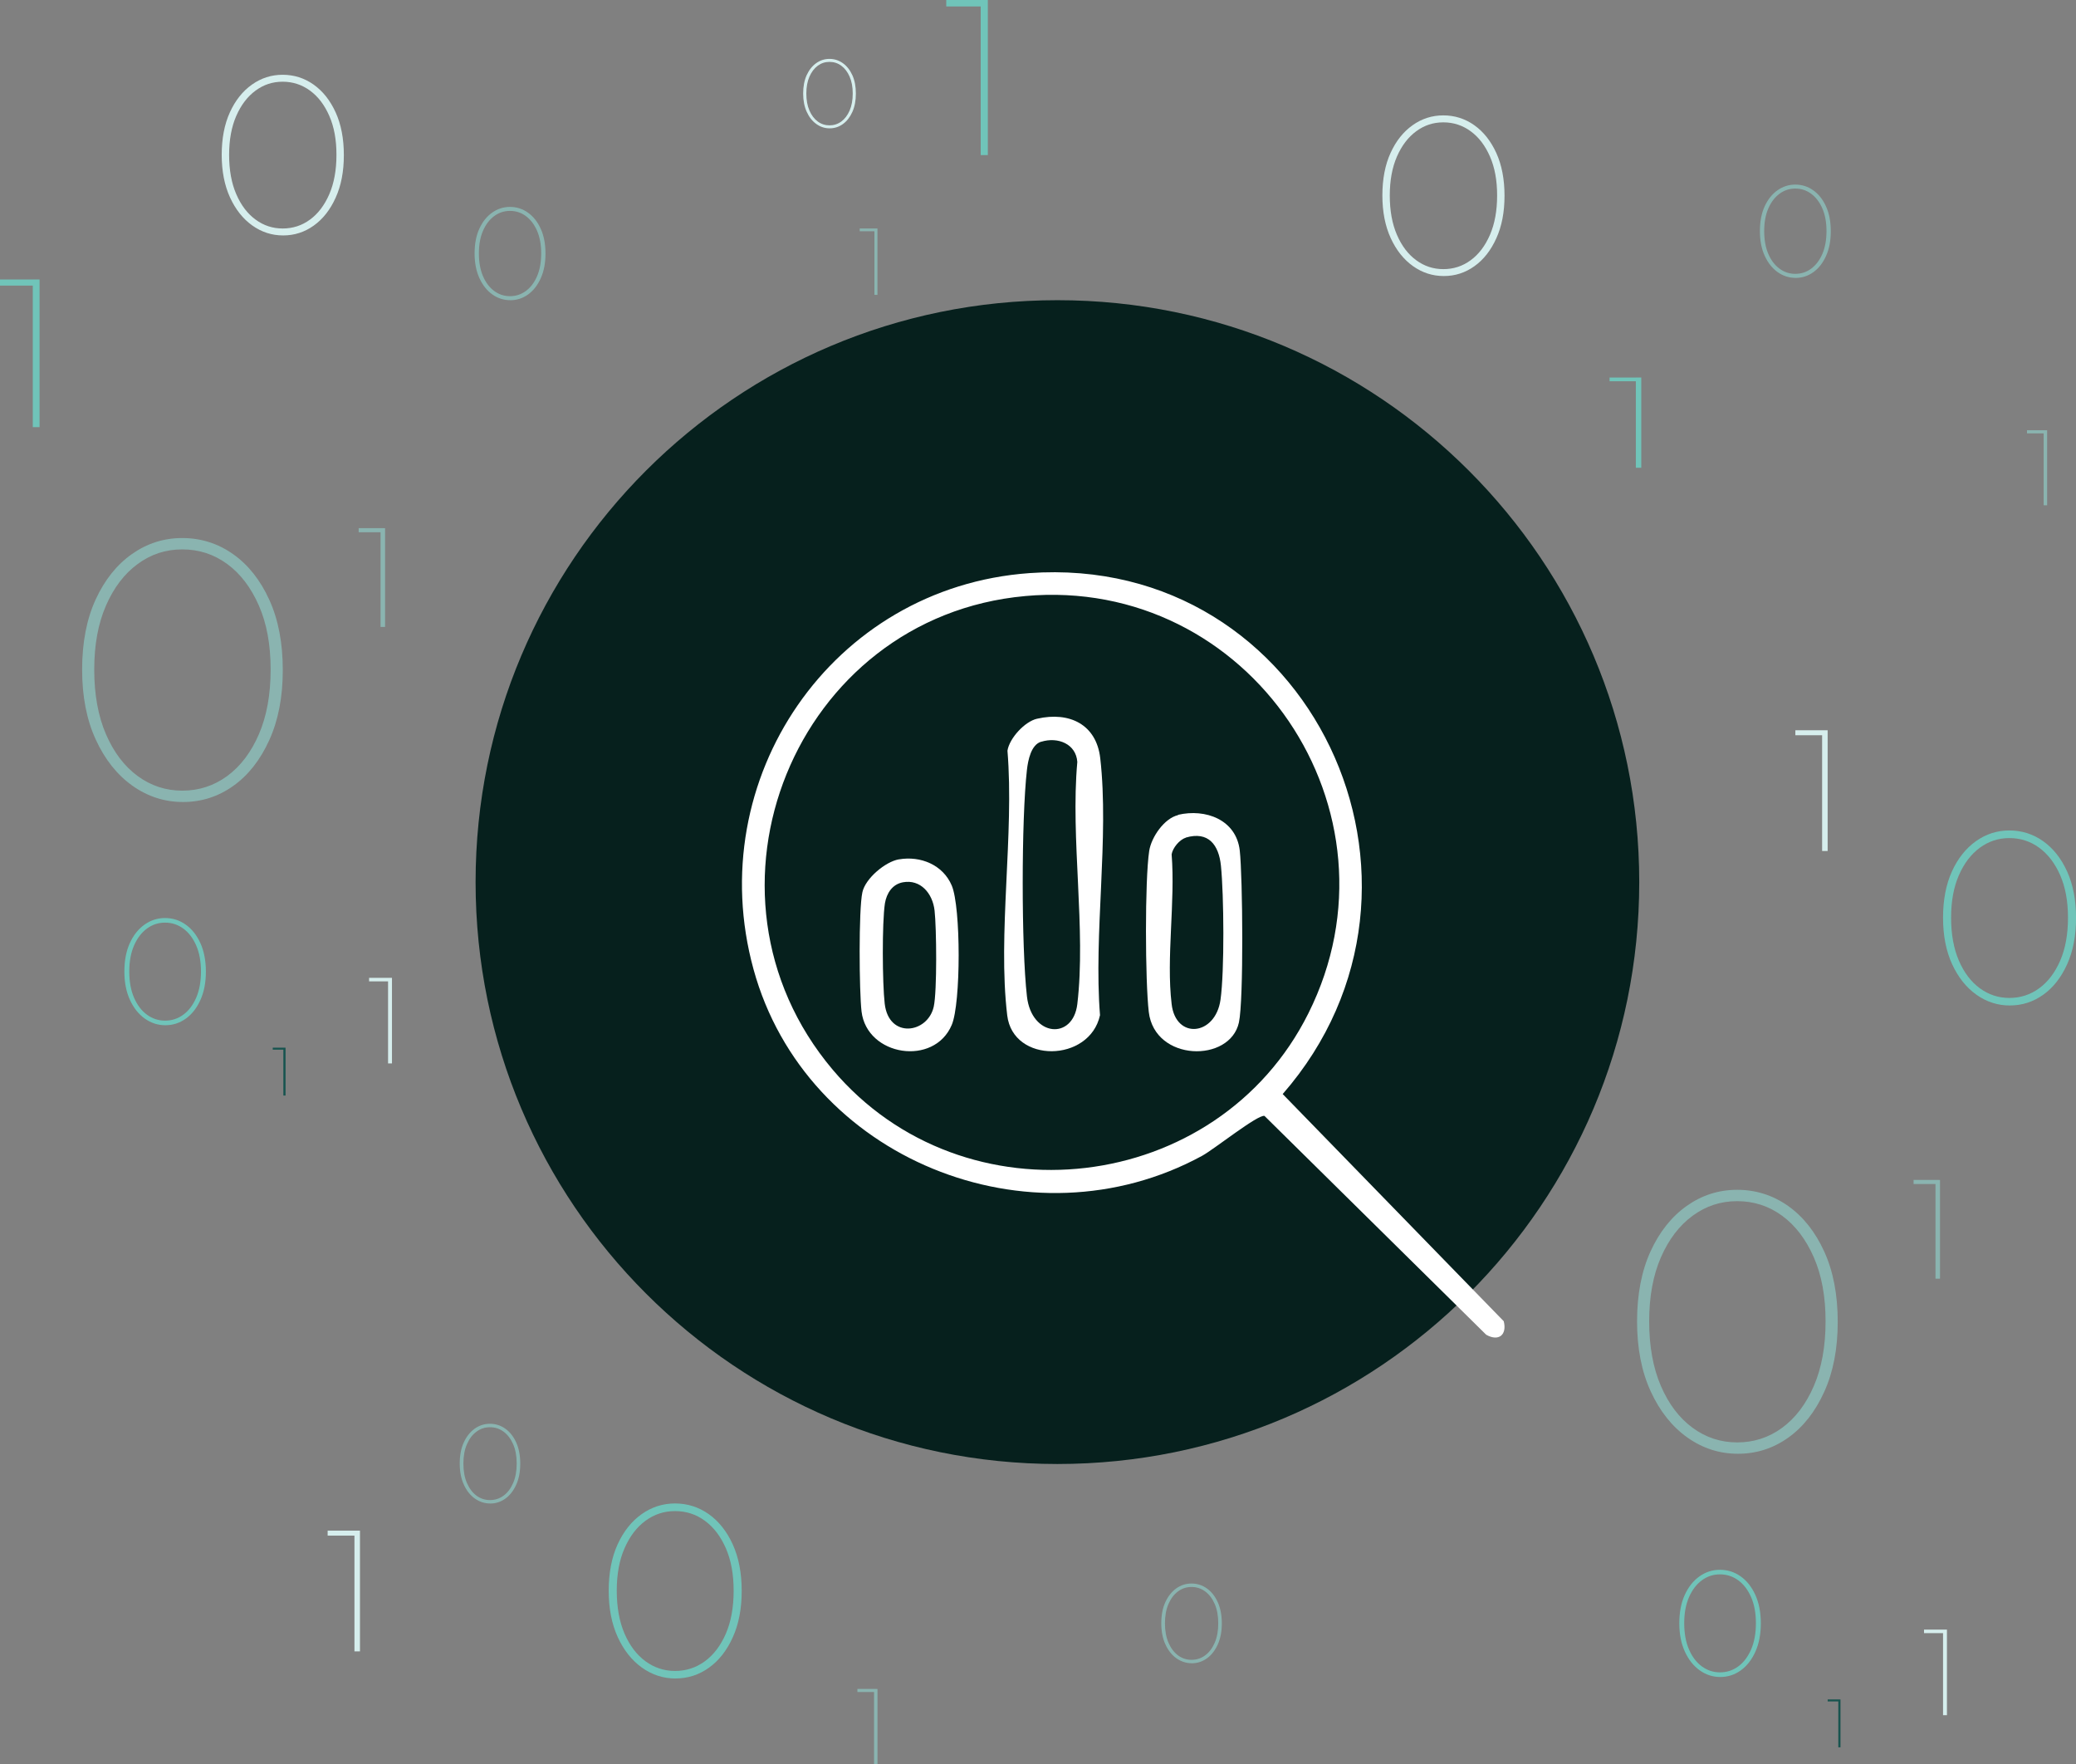
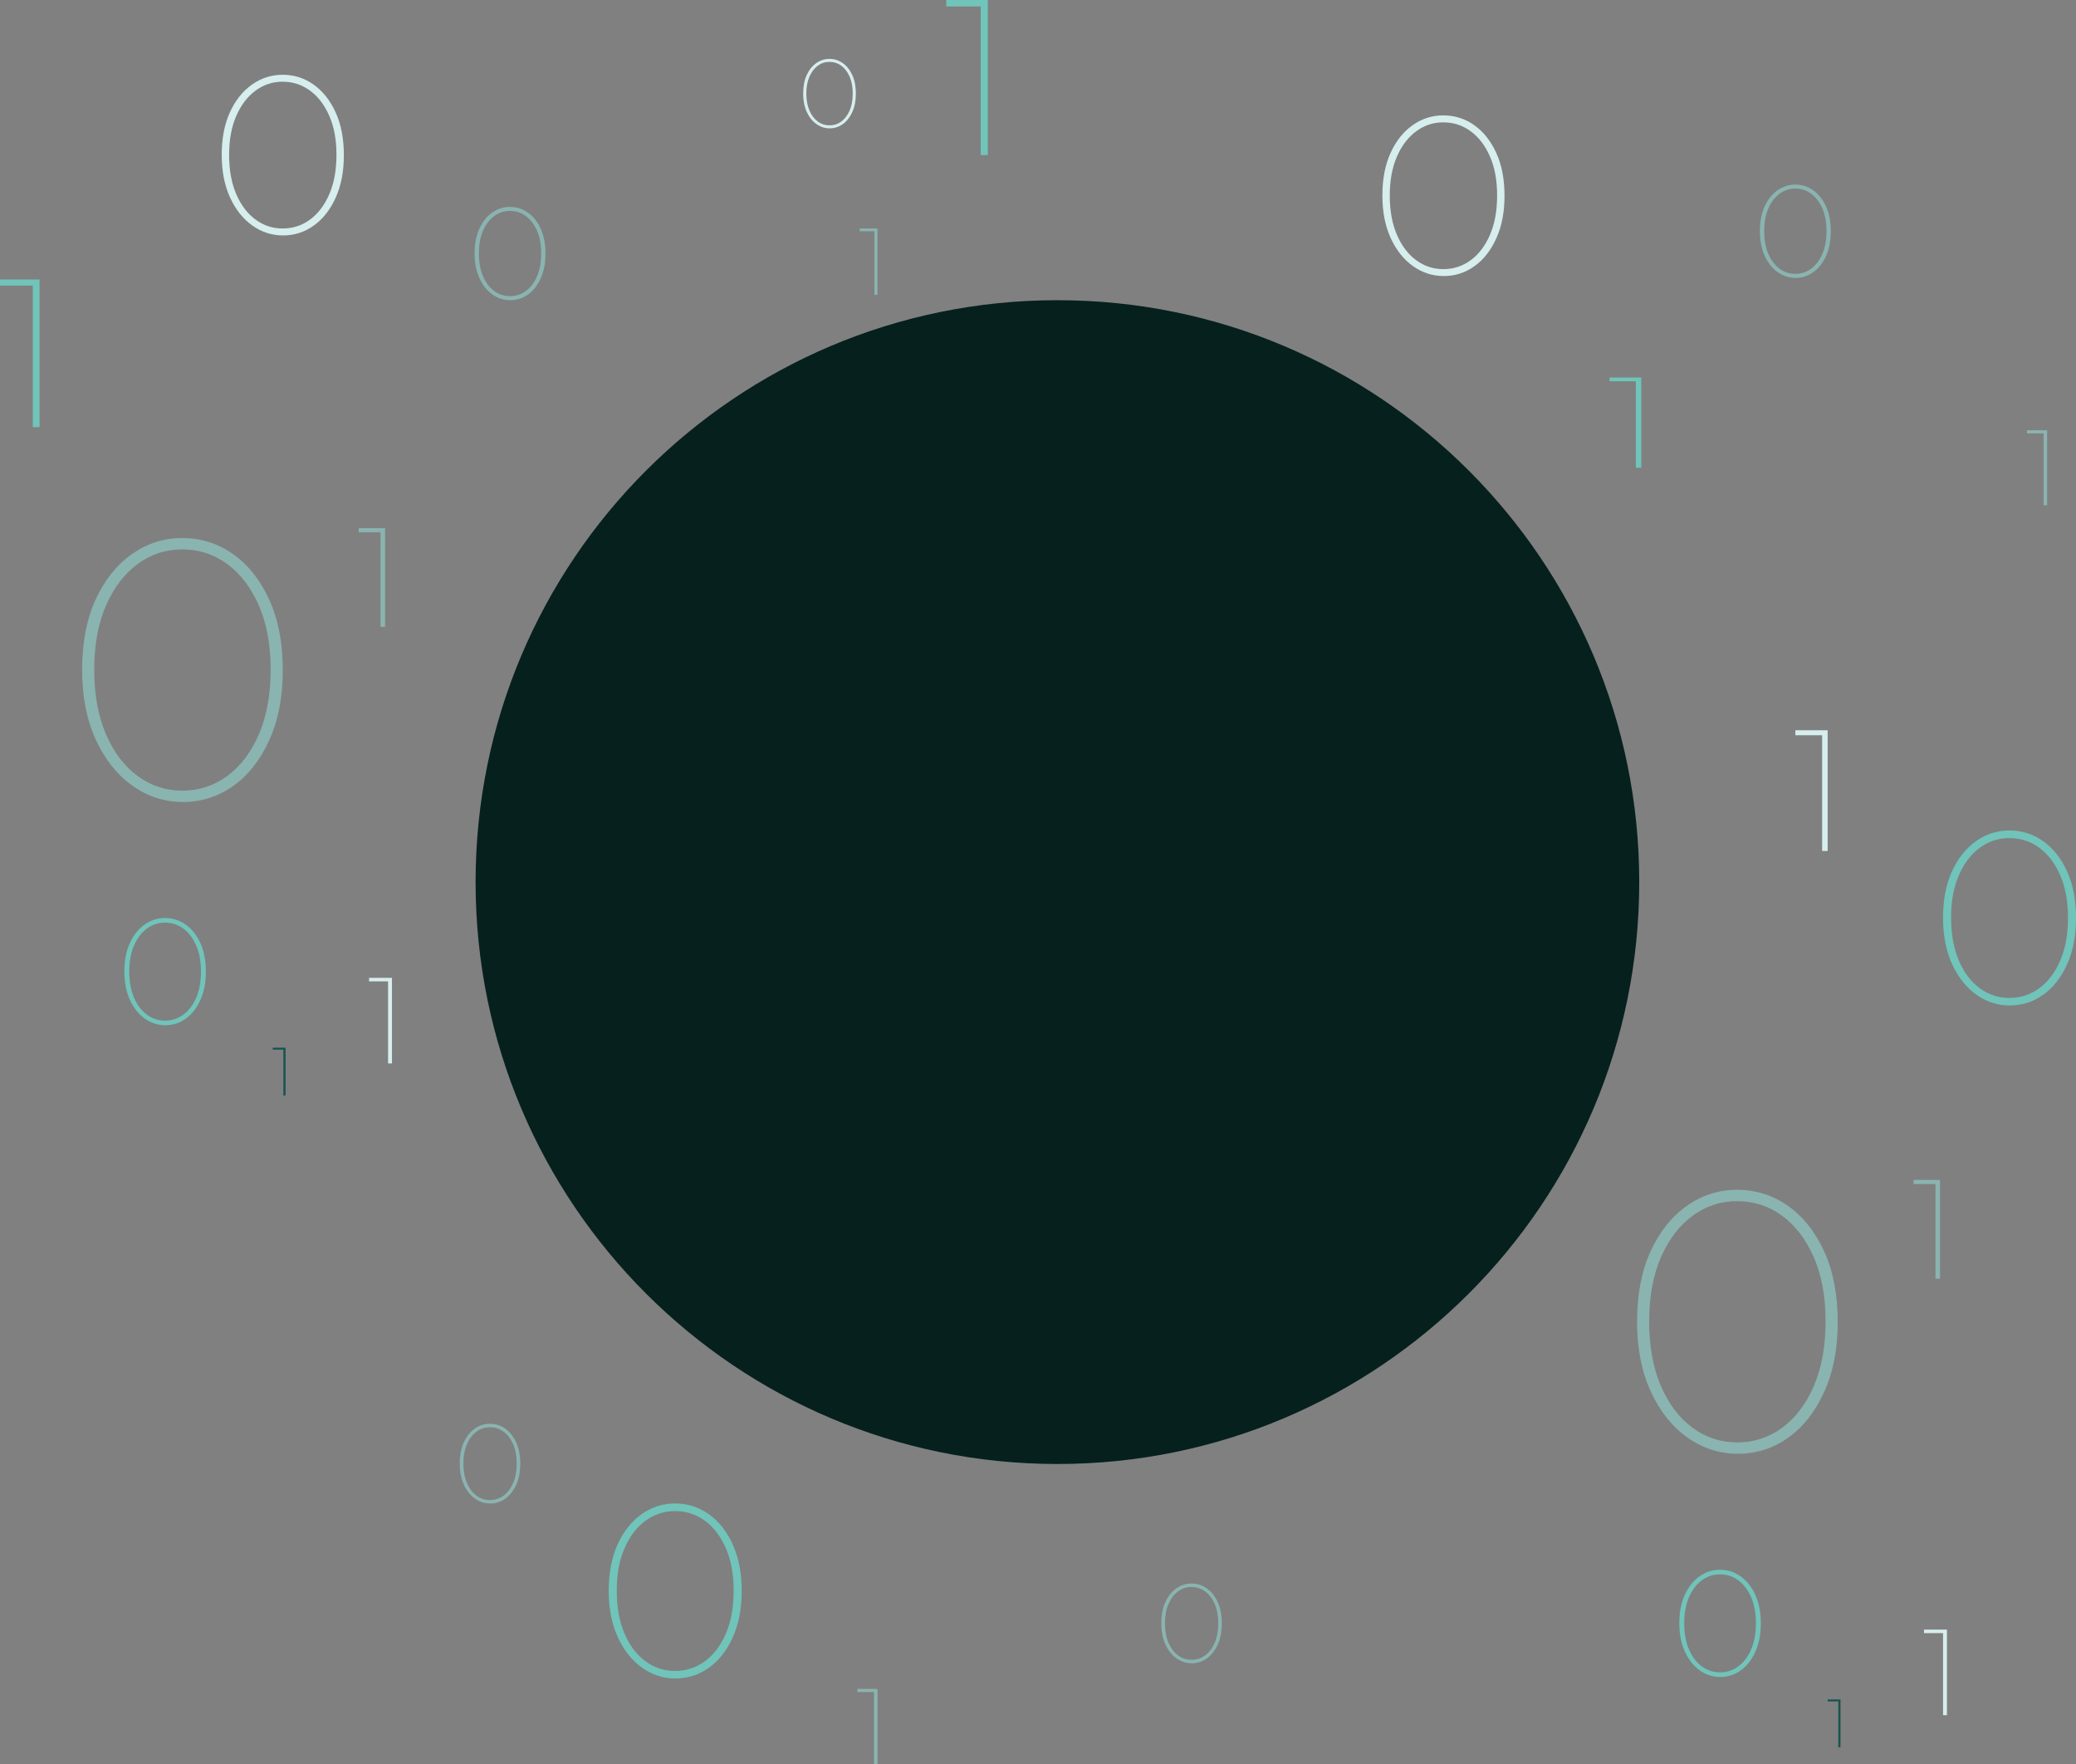
<svg xmlns="http://www.w3.org/2000/svg" id="Layer_1" data-name="Layer 1" viewBox="0 0 541.49 460.05">
  <rect x="0" y="0" width="541.49" height="460.05" fill="#808080" stroke="none" />
  <defs>
    <style>
      .cls-1 {
        fill: #17544f;
      }

      .cls-2 {
        fill: #06201d;
      }

      .cls-2, .cls-3 {
        fill-rule: evenodd;
      }

      .cls-4 {
        fill: #70c4b9;
      }

      .cls-5 {
        fill: #d6eeed;
      }

      .cls-3 {
        fill: #fff;
      }

      .cls-6 {
        fill: none;
      }

      .cls-7 {
        fill: #8ab4b0;
      }

      .cls-8 {
        clip-path: url(#clippath);
      }
    </style>
    <clipPath id="clippath">
-       <rect class="cls-6" x="193.52" y="149.24" width="198.9" height="199.6" />
-     </clipPath>
+       </clipPath>
  </defs>
  <g>
    <path class="cls-2" d="M427.57,230.05c0,83.81-67.95,151.76-151.76,151.76s-151.76-67.95-151.76-151.76,67.95-151.76,151.76-151.76,151.76,67.95,151.76,151.76Z" />
    <g class="cls-8">
      <g>
        <path class="cls-3" d="M268.43,149.47c73.45-5.3,113.86,81.14,66.14,135.86l57.66,59.25c.89,3.57-1.34,5.36-4.58,3.52l-57.83-57.07c-1.68-.45-13.17,8.71-16.24,10.39-44.87,24.46-103.48.78-117.04-48.64-13.62-49.64,20.43-99.62,71.95-103.31h-.06ZM267.42,155.45c-60.06,5.42-89.25,77.28-50.23,123.52,34.21,40.49,100.41,32.72,124.08-14.69,26.35-52.71-15.35-114.14-73.9-108.83h.06Z" />
        <path class="cls-3" d="M270.57,187.43c8.4-1.9,15.4,1.51,16.41,10.3,2.37,20.72-1.75,45.81-.06,67.03-2.71,12.38-22.68,12.66-24.2.06-2.54-21.22,1.86-47.32.06-69.04.51-3.25,4.52-7.62,7.73-8.34h.06ZM271.58,193.43c-2.65.78-3.44,4.87-3.72,7.34-1.47,12.88-1.47,46.2,0,59.08,1.18,10.58,12.01,11.48,13.14,2.02,2.31-19.49-1.81-43.17,0-63.16-.33-4.7-5.07-6.61-9.42-5.26Z" />
        <path class="cls-3" d="M307.25,212.51c7.18-1.68,15.19,1.23,16.12,9.3.77,6.89,1.05,38.97-.22,44.85-2.32,10.58-21.97,10.25-23.51-2.74-.94-7.95-1.05-34.38.11-42,.55-3.58,3.92-8.51,7.56-9.35l-.06-.06ZM309.24,218.5c-1.6.5-3.36,2.63-3.64,4.31.99,12.37-1.44,26.99,0,39.03,1.05,9.35,11.42,8.34,12.75-1.12,1.05-7.45.89-27.27.11-34.94-.55-5.43-3.26-9.07-9.16-7.34l-.06.06Z" />
        <path class="cls-3" d="M234.5,224.12c5.59-.96,11.46,1.41,13.75,6.83,2.4,5.64,2.4,30.7,0,36.34-4.58,10.89-22.13,8.18-23.53-3.5-.61-5.14-.78-26.58.22-31.09.78-3.61,5.98-7.96,9.5-8.58h.06ZM235.51,230.1c-2.74.51-4.24,2.82-4.69,5.47-.78,5.08-.67,20.93-.06,26.18,1.06,9.25,11.23,7.79,12.79.79.89-4.01.73-20.54.22-25.05-.5-4.51-3.68-8.24-8.27-7.39Z" />
      </g>
    </g>
  </g>
  <g>
    <path class="cls-5" d="M73.85,61.4c-2.93,0-5.61-.86-8.04-2.59-2.43-1.73-4.36-4.16-5.81-7.31-1.44-3.15-2.17-6.85-2.17-11.11s.71-7.99,2.14-11.11c1.42-3.11,3.34-5.52,5.75-7.22,2.41-1.71,5.08-2.56,8.01-2.56s5.66.85,8.07,2.56c2.41,1.71,4.32,4.12,5.75,7.25,1.42,3.13,2.14,6.84,2.14,11.14s-.71,7.96-2.14,11.11c-1.42,3.15-3.33,5.58-5.72,7.28-2.39,1.71-5.05,2.56-7.98,2.56ZM73.73,59.59c2.65,0,5.03-.77,7.13-2.32,2.11-1.54,3.78-3.75,5.03-6.62,1.24-2.87,1.87-6.29,1.87-10.26s-.62-7.32-1.87-10.17c-1.24-2.85-2.92-5.05-5.03-6.59-2.11-1.54-4.48-2.32-7.13-2.32s-4.97.77-7.07,2.32c-2.11,1.55-3.78,3.74-5.03,6.59-1.24,2.85-1.87,6.24-1.87,10.17s.62,7.39,1.87,10.26c1.24,2.87,2.92,5.08,5.03,6.62,2.11,1.55,4.46,2.32,7.07,2.32Z" />
    <path class="cls-4" d="M246.82,1.68V0h10.23v1.68h-10.23ZM255.8,40.45V0h1.86v40.45h-1.86Z" />
    <path class="cls-7" d="M133.09,78.29c-1.7,0-3.26-.5-4.67-1.5-1.41-1-2.53-2.42-3.37-4.25-.84-1.83-1.26-3.98-1.26-6.45s.41-4.64,1.24-6.45c.83-1.81,1.94-3.2,3.34-4.19,1.4-.99,2.95-1.49,4.65-1.49s3.29.49,4.68,1.49c1.4.99,2.51,2.39,3.34,4.21.83,1.82,1.24,3.97,1.24,6.47s-.41,4.62-1.24,6.45c-.83,1.83-1.93,3.24-3.32,4.23-1.39.99-2.93,1.49-4.63,1.49ZM133.02,77.24c1.54,0,2.92-.45,4.14-1.35,1.22-.9,2.2-2.18,2.92-3.84.72-1.67,1.08-3.65,1.08-5.96s-.36-4.25-1.08-5.91c-.72-1.65-1.7-2.93-2.92-3.83-1.22-.9-2.6-1.35-4.14-1.35s-2.88.45-4.11,1.35c-1.22.9-2.2,2.17-2.92,3.83-.72,1.65-1.08,3.62-1.08,5.91s.36,4.29,1.08,5.96c.72,1.67,1.7,2.95,2.92,3.84,1.22.9,2.59,1.35,4.11,1.35Z" />
    <path class="cls-7" d="M47.74,209.16c-4.82,0-9.22-1.42-13.21-4.25-3.99-2.84-7.17-6.84-9.55-12.02-2.38-5.18-3.56-11.26-3.56-18.25s1.17-13.14,3.51-18.25c2.34-5.11,5.49-9.07,9.45-11.87,3.96-2.8,8.34-4.2,13.16-4.2s9.3,1.4,13.26,4.2c3.96,2.8,7.11,6.78,9.45,11.92,2.34,5.14,3.51,11.25,3.51,18.3s-1.17,13.08-3.51,18.25c-2.34,5.18-5.47,9.17-9.4,11.97-3.93,2.8-8.3,4.2-13.11,4.2ZM47.54,206.2c4.35,0,8.26-1.27,11.72-3.81,3.46-2.54,6.22-6.17,8.26-10.88,2.04-4.72,3.07-10.34,3.07-16.87s-1.02-12.04-3.07-16.72c-2.05-4.68-4.8-8.29-8.26-10.83-3.46-2.54-7.37-3.81-11.72-3.81s-8.16,1.27-11.63,3.81c-3.46,2.54-6.22,6.15-8.26,10.83-2.05,4.68-3.07,10.26-3.07,16.72s1.02,12.15,3.07,16.87c2.04,4.72,4.8,8.34,8.26,10.88,3.46,2.54,7.34,3.81,11.63,3.81Z" />
    <path class="cls-4" d="M43.13,267.38c-1.96,0-3.74-.58-5.36-1.73-1.62-1.15-2.91-2.78-3.88-4.88-.96-2.1-1.45-4.57-1.45-7.41s.48-5.34,1.43-7.41c.95-2.08,2.23-3.68,3.84-4.82,1.61-1.14,3.39-1.71,5.34-1.71s3.78.57,5.38,1.71c1.61,1.14,2.89,2.75,3.84,4.84.95,2.09,1.43,4.57,1.43,7.43s-.48,5.31-1.43,7.41c-.95,2.1-2.22,3.72-3.82,4.86-1.59,1.14-3.37,1.71-5.32,1.71ZM43.05,266.18c1.77,0,3.36-.52,4.76-1.55,1.41-1.03,2.52-2.5,3.36-4.42.83-1.92,1.25-4.2,1.25-6.85s-.42-4.89-1.25-6.79c-.83-1.9-1.95-3.37-3.36-4.4-1.41-1.03-2.99-1.55-4.76-1.55s-3.32.52-4.72,1.55c-1.41,1.03-2.53,2.5-3.36,4.4-.83,1.9-1.25,4.17-1.25,6.79s.41,4.94,1.25,6.85c.83,1.92,1.95,3.39,3.36,4.42,1.41,1.03,2.98,1.55,4.72,1.55Z" />
    <path class="cls-7" d="M127.86,392.11c-1.45,0-2.78-.43-3.99-1.28-1.21-.86-2.17-2.07-2.88-3.63-.72-1.56-1.08-3.4-1.08-5.51s.35-3.97,1.06-5.51c.71-1.54,1.66-2.74,2.85-3.59,1.2-.85,2.52-1.27,3.97-1.27s2.81.42,4,1.27c1.2.85,2.15,2.05,2.85,3.6.71,1.55,1.06,3.4,1.06,5.53s-.35,3.95-1.06,5.51c-.71,1.56-1.65,2.77-2.84,3.62-1.19.85-2.51,1.27-3.96,1.27ZM127.8,391.22c1.31,0,2.49-.38,3.54-1.15,1.05-.77,1.88-1.86,2.5-3.29.62-1.42.93-3.12.93-5.09s-.31-3.63-.93-5.05c-.62-1.41-1.45-2.5-2.5-3.27-1.05-.77-2.23-1.15-3.54-1.15s-2.47.38-3.51,1.15c-1.05.77-1.88,1.86-2.49,3.27-.62,1.41-.93,3.1-.93,5.05s.31,3.67.93,5.09c.62,1.42,1.45,2.52,2.49,3.29,1.05.77,2.22,1.15,3.51,1.15Z" />
    <path class="cls-4" d="M176.21,437.75c-3.19,0-6.11-.94-8.75-2.82-2.64-1.88-4.75-4.53-6.33-7.97-1.57-3.43-2.36-7.46-2.36-12.1s.78-8.71,2.33-12.1c1.55-3.39,3.64-6.01,6.26-7.87,2.62-1.86,5.53-2.79,8.72-2.79s6.16.93,8.79,2.79c2.62,1.86,4.71,4.49,6.26,7.9,1.55,3.41,2.33,7.45,2.33,12.13s-.78,8.67-2.33,12.1c-1.55,3.43-3.63,6.08-6.23,7.93-2.6,1.86-5.5,2.79-8.69,2.79ZM176.08,435.78c2.89,0,5.47-.84,7.77-2.52,2.3-1.68,4.12-4.09,5.48-7.21,1.35-3.13,2.03-6.85,2.03-11.18s-.68-7.98-2.03-11.08c-1.36-3.1-3.18-5.5-5.48-7.18-2.29-1.68-4.88-2.52-7.77-2.52s-5.41.84-7.71,2.52c-2.29,1.68-4.12,4.08-5.47,7.18-1.36,3.1-2.03,6.8-2.03,11.08s.68,8.05,2.03,11.18c1.35,3.13,3.18,5.53,5.47,7.21,2.3,1.68,4.86,2.52,7.71,2.52Z" />
    <path class="cls-7" d="M93.55,138.81v-1.07h6.51v1.07h-6.51ZM99.26,163.5v-25.75h1.18v25.75h-1.18Z" />
    <path class="cls-7" d="M223.64,441.28v-.81h4.95v.81h-4.95ZM227.98,460.05v-19.57h.9v19.57h-.9Z" />
    <path class="cls-1" d="M71.14,273.75v-.52h3.16v.52h-3.16ZM73.91,285.72v-12.49h.57v12.49h-.57Z" />
    <path class="cls-4" d="M0,74.48v-1.59h9.74v1.59H0ZM8.55,111.4v-38.51h1.77v38.51h-1.77Z" />
    <path class="cls-5" d="M96.27,255.94v-.92h5.65v.92h-5.65ZM101.22,277.34v-22.32h1.02v22.32h-1.02Z" />
-     <path class="cls-5" d="M85.46,400.49v-1.3h7.97v1.3h-7.97ZM92.45,430.68v-31.49h1.44v31.49h-1.44Z" />
    <path class="cls-7" d="M224.24,60.31v-.72h4.38v.72h-4.38ZM228.08,76.9v-17.31h.79v17.31h-.79Z" />
    <path class="cls-5" d="M216.41,33.47c-1.27,0-2.42-.37-3.47-1.12-1.05-.75-1.89-1.8-2.51-3.16-.62-1.36-.94-2.96-.94-4.8s.31-3.45.92-4.8c.62-1.34,1.44-2.38,2.48-3.12,1.04-.74,2.19-1.11,3.46-1.11s2.44.37,3.49,1.11c1.04.74,1.87,1.78,2.48,3.13.62,1.35.92,2.96.92,4.81s-.31,3.44-.92,4.8c-.62,1.36-1.44,2.41-2.47,3.15-1.03.74-2.18,1.11-3.45,1.11ZM216.36,32.69c1.14,0,2.17-.33,3.08-1,.91-.67,1.63-1.62,2.17-2.86.54-1.24.81-2.72.81-4.44s-.27-3.16-.81-4.4c-.54-1.23-1.26-2.18-2.17-2.85-.91-.67-1.94-1-3.08-1s-2.15.33-3.06,1c-.91.67-1.63,1.62-2.17,2.85-.54,1.23-.81,2.7-.81,4.4s.27,3.2.81,4.44c.54,1.24,1.26,2.19,2.17,2.86.91.67,1.93,1,3.06,1Z" />
  </g>
  <path class="cls-5" d="M376.59,71.99c-2.93,0-5.61-.86-8.04-2.59-2.43-1.73-4.36-4.16-5.81-7.31-1.44-3.15-2.17-6.85-2.17-11.11s.71-7.99,2.14-11.11c1.42-3.11,3.34-5.52,5.75-7.22,2.41-1.71,5.08-2.56,8.01-2.56s5.66.85,8.07,2.56c2.41,1.71,4.32,4.12,5.75,7.25,1.42,3.13,2.14,6.84,2.14,11.14s-.71,7.96-2.14,11.11c-1.42,3.15-3.33,5.58-5.72,7.28-2.39,1.71-5.05,2.56-7.98,2.56ZM376.47,70.19c2.65,0,5.03-.77,7.13-2.32,2.11-1.54,3.78-3.75,5.03-6.62,1.24-2.87,1.87-6.29,1.87-10.26s-.62-7.32-1.87-10.17c-1.24-2.85-2.92-5.05-5.03-6.59-2.11-1.54-4.48-2.32-7.13-2.32s-4.97.77-7.07,2.32c-2.11,1.55-3.78,3.74-5.03,6.59-1.24,2.85-1.87,6.24-1.87,10.17s.62,7.39,1.87,10.26c1.24,2.87,2.92,5.08,5.03,6.62,2.11,1.55,4.46,2.32,7.07,2.32Z" />
  <path class="cls-7" d="M468.34,72.47c-1.7,0-3.26-.5-4.67-1.5-1.41-1-2.53-2.42-3.37-4.25-.84-1.83-1.26-3.98-1.26-6.45s.41-4.64,1.24-6.45c.83-1.81,1.94-3.2,3.34-4.19,1.4-.99,2.95-1.49,4.65-1.49s3.29.49,4.68,1.49c1.4.99,2.51,2.39,3.34,4.21.83,1.82,1.24,3.97,1.24,6.47s-.41,4.62-1.24,6.45c-.83,1.83-1.93,3.24-3.32,4.23-1.39.99-2.93,1.49-4.63,1.49ZM468.27,71.42c1.54,0,2.92-.45,4.14-1.35,1.22-.9,2.2-2.18,2.92-3.84.72-1.67,1.08-3.65,1.08-5.96s-.36-4.25-1.08-5.91c-.72-1.65-1.7-2.93-2.92-3.83-1.22-.9-2.6-1.35-4.14-1.35s-2.88.45-4.11,1.35c-1.22.9-2.2,2.17-2.92,3.83-.72,1.65-1.08,3.62-1.08,5.91s.36,4.29,1.08,5.96c.72,1.67,1.7,2.95,2.92,3.84,1.22.9,2.59,1.35,4.11,1.35Z" />
  <path class="cls-7" d="M453.32,379.14c-4.82,0-9.22-1.42-13.21-4.25-3.99-2.84-7.17-6.84-9.55-12.02-2.38-5.18-3.56-11.26-3.56-18.25s1.17-13.14,3.51-18.25c2.34-5.11,5.49-9.07,9.45-11.87,3.96-2.8,8.34-4.2,13.16-4.2s9.3,1.4,13.26,4.2c3.96,2.8,7.11,6.78,9.45,11.92,2.34,5.14,3.51,11.25,3.51,18.3s-1.17,13.08-3.51,18.25c-2.34,5.18-5.47,9.17-9.4,11.97-3.93,2.8-8.3,4.2-13.11,4.2ZM453.12,376.18c4.35,0,8.26-1.27,11.72-3.81,3.46-2.54,6.22-6.17,8.26-10.88,2.04-4.72,3.07-10.34,3.07-16.87s-1.02-12.04-3.07-16.72c-2.05-4.68-4.8-8.29-8.26-10.83-3.46-2.54-7.37-3.81-11.72-3.81s-8.16,1.27-11.63,3.81c-3.46,2.54-6.22,6.15-8.26,10.83-2.05,4.68-3.07,10.26-3.07,16.72s1.02,12.15,3.07,16.87c2.04,4.72,4.8,8.34,8.26,10.88,3.46,2.54,7.34,3.81,11.63,3.81Z" />
  <path class="cls-4" d="M448.71,437.36c-1.96,0-3.74-.58-5.36-1.73-1.62-1.15-2.91-2.78-3.88-4.88-.96-2.1-1.45-4.57-1.45-7.41s.48-5.34,1.43-7.41c.95-2.08,2.23-3.68,3.84-4.82,1.61-1.14,3.39-1.71,5.34-1.71s3.78.57,5.38,1.71c1.61,1.14,2.89,2.75,3.84,4.84.95,2.09,1.43,4.57,1.43,7.43s-.48,5.31-1.43,7.41c-.95,2.1-2.22,3.72-3.82,4.86-1.59,1.14-3.37,1.71-5.32,1.71ZM448.63,436.15c1.77,0,3.36-.52,4.76-1.55,1.41-1.03,2.52-2.5,3.36-4.42.83-1.92,1.25-4.2,1.25-6.85s-.42-4.89-1.25-6.79c-.83-1.9-1.95-3.37-3.36-4.4-1.41-1.03-2.99-1.55-4.76-1.55s-3.32.52-4.72,1.55c-1.41,1.03-2.53,2.5-3.36,4.4-.83,1.9-1.25,4.17-1.25,6.79s.41,4.94,1.25,6.85c.83,1.92,1.95,3.39,3.36,4.42,1.41,1.03,2.98,1.55,4.72,1.55Z" />
  <path class="cls-7" d="M310.85,433.77c-1.45,0-2.78-.43-3.99-1.28-1.21-.86-2.17-2.07-2.88-3.63-.72-1.56-1.08-3.4-1.08-5.51s.35-3.97,1.06-5.51c.71-1.54,1.66-2.74,2.85-3.59,1.2-.85,2.52-1.27,3.97-1.27s2.81.42,4,1.27c1.2.85,2.15,2.05,2.85,3.6.71,1.55,1.06,3.4,1.06,5.53s-.35,3.95-1.06,5.51c-.71,1.56-1.65,2.77-2.84,3.62-1.19.85-2.51,1.27-3.96,1.27ZM310.79,432.88c1.31,0,2.49-.38,3.54-1.15,1.05-.77,1.88-1.86,2.5-3.29.62-1.42.93-3.12.93-5.09s-.31-3.63-.93-5.05c-.62-1.41-1.45-2.5-2.5-3.27-1.05-.77-2.23-1.15-3.54-1.15s-2.47.38-3.51,1.15c-1.05.77-1.88,1.86-2.49,3.27-.62,1.41-.93,3.1-.93,5.05s.31,3.67.93,5.09c.62,1.42,1.45,2.52,2.49,3.29,1.05.77,2.22,1.15,3.51,1.15Z" />
  <path class="cls-4" d="M524.25,262.23c-3.19,0-6.11-.94-8.75-2.82-2.64-1.88-4.75-4.53-6.33-7.97-1.57-3.43-2.36-7.46-2.36-12.1s.78-8.71,2.33-12.1c1.55-3.39,3.64-6.01,6.26-7.87,2.62-1.86,5.53-2.79,8.72-2.79s6.16.93,8.79,2.79c2.62,1.86,4.71,4.49,6.26,7.9,1.55,3.41,2.33,7.45,2.33,12.13s-.78,8.67-2.33,12.1c-1.55,3.43-3.63,6.08-6.23,7.93-2.6,1.86-5.5,2.79-8.69,2.79ZM524.12,260.26c2.89,0,5.47-.84,7.77-2.52,2.3-1.68,4.12-4.09,5.48-7.21,1.35-3.13,2.03-6.85,2.03-11.18s-.68-7.98-2.03-11.08c-1.36-3.1-3.18-5.5-5.48-7.18-2.29-1.68-4.88-2.52-7.77-2.52s-5.41.84-7.71,2.52c-2.29,1.68-4.12,4.08-5.47,7.18-1.36,3.1-2.03,6.8-2.03,11.08s.68,8.05,2.03,11.18c1.35,3.13,3.18,5.53,5.47,7.21,2.3,1.68,4.86,2.52,7.71,2.52Z" />
  <path class="cls-7" d="M499.13,308.79v-1.07h6.51v1.07h-6.51ZM504.84,333.48v-25.75h1.18v25.75h-1.18Z" />
  <path class="cls-7" d="M528.71,113.02v-.81h4.95v.81h-4.95ZM533.06,131.78v-19.57h.9v19.57h-.9Z" />
  <path class="cls-1" d="M476.72,443.73v-.52h3.16v.52h-3.16ZM479.49,455.7v-12.49h.57v12.49h-.57Z" />
  <path class="cls-4" d="M419.83,99.43v-.97h7.81v.97h-7.81ZM426.68,121.99v-23.54h1.42v23.54h-1.42Z" />
  <path class="cls-5" d="M501.85,425.92v-.92h5.65v.92h-5.65ZM506.81,447.32v-22.32h1.02v22.32h-1.02Z" />
  <path class="cls-5" d="M468.29,191.75v-1.3h7.97v1.3h-7.97ZM475.27,221.94v-31.49h1.44v31.49h-1.44Z" />
</svg>